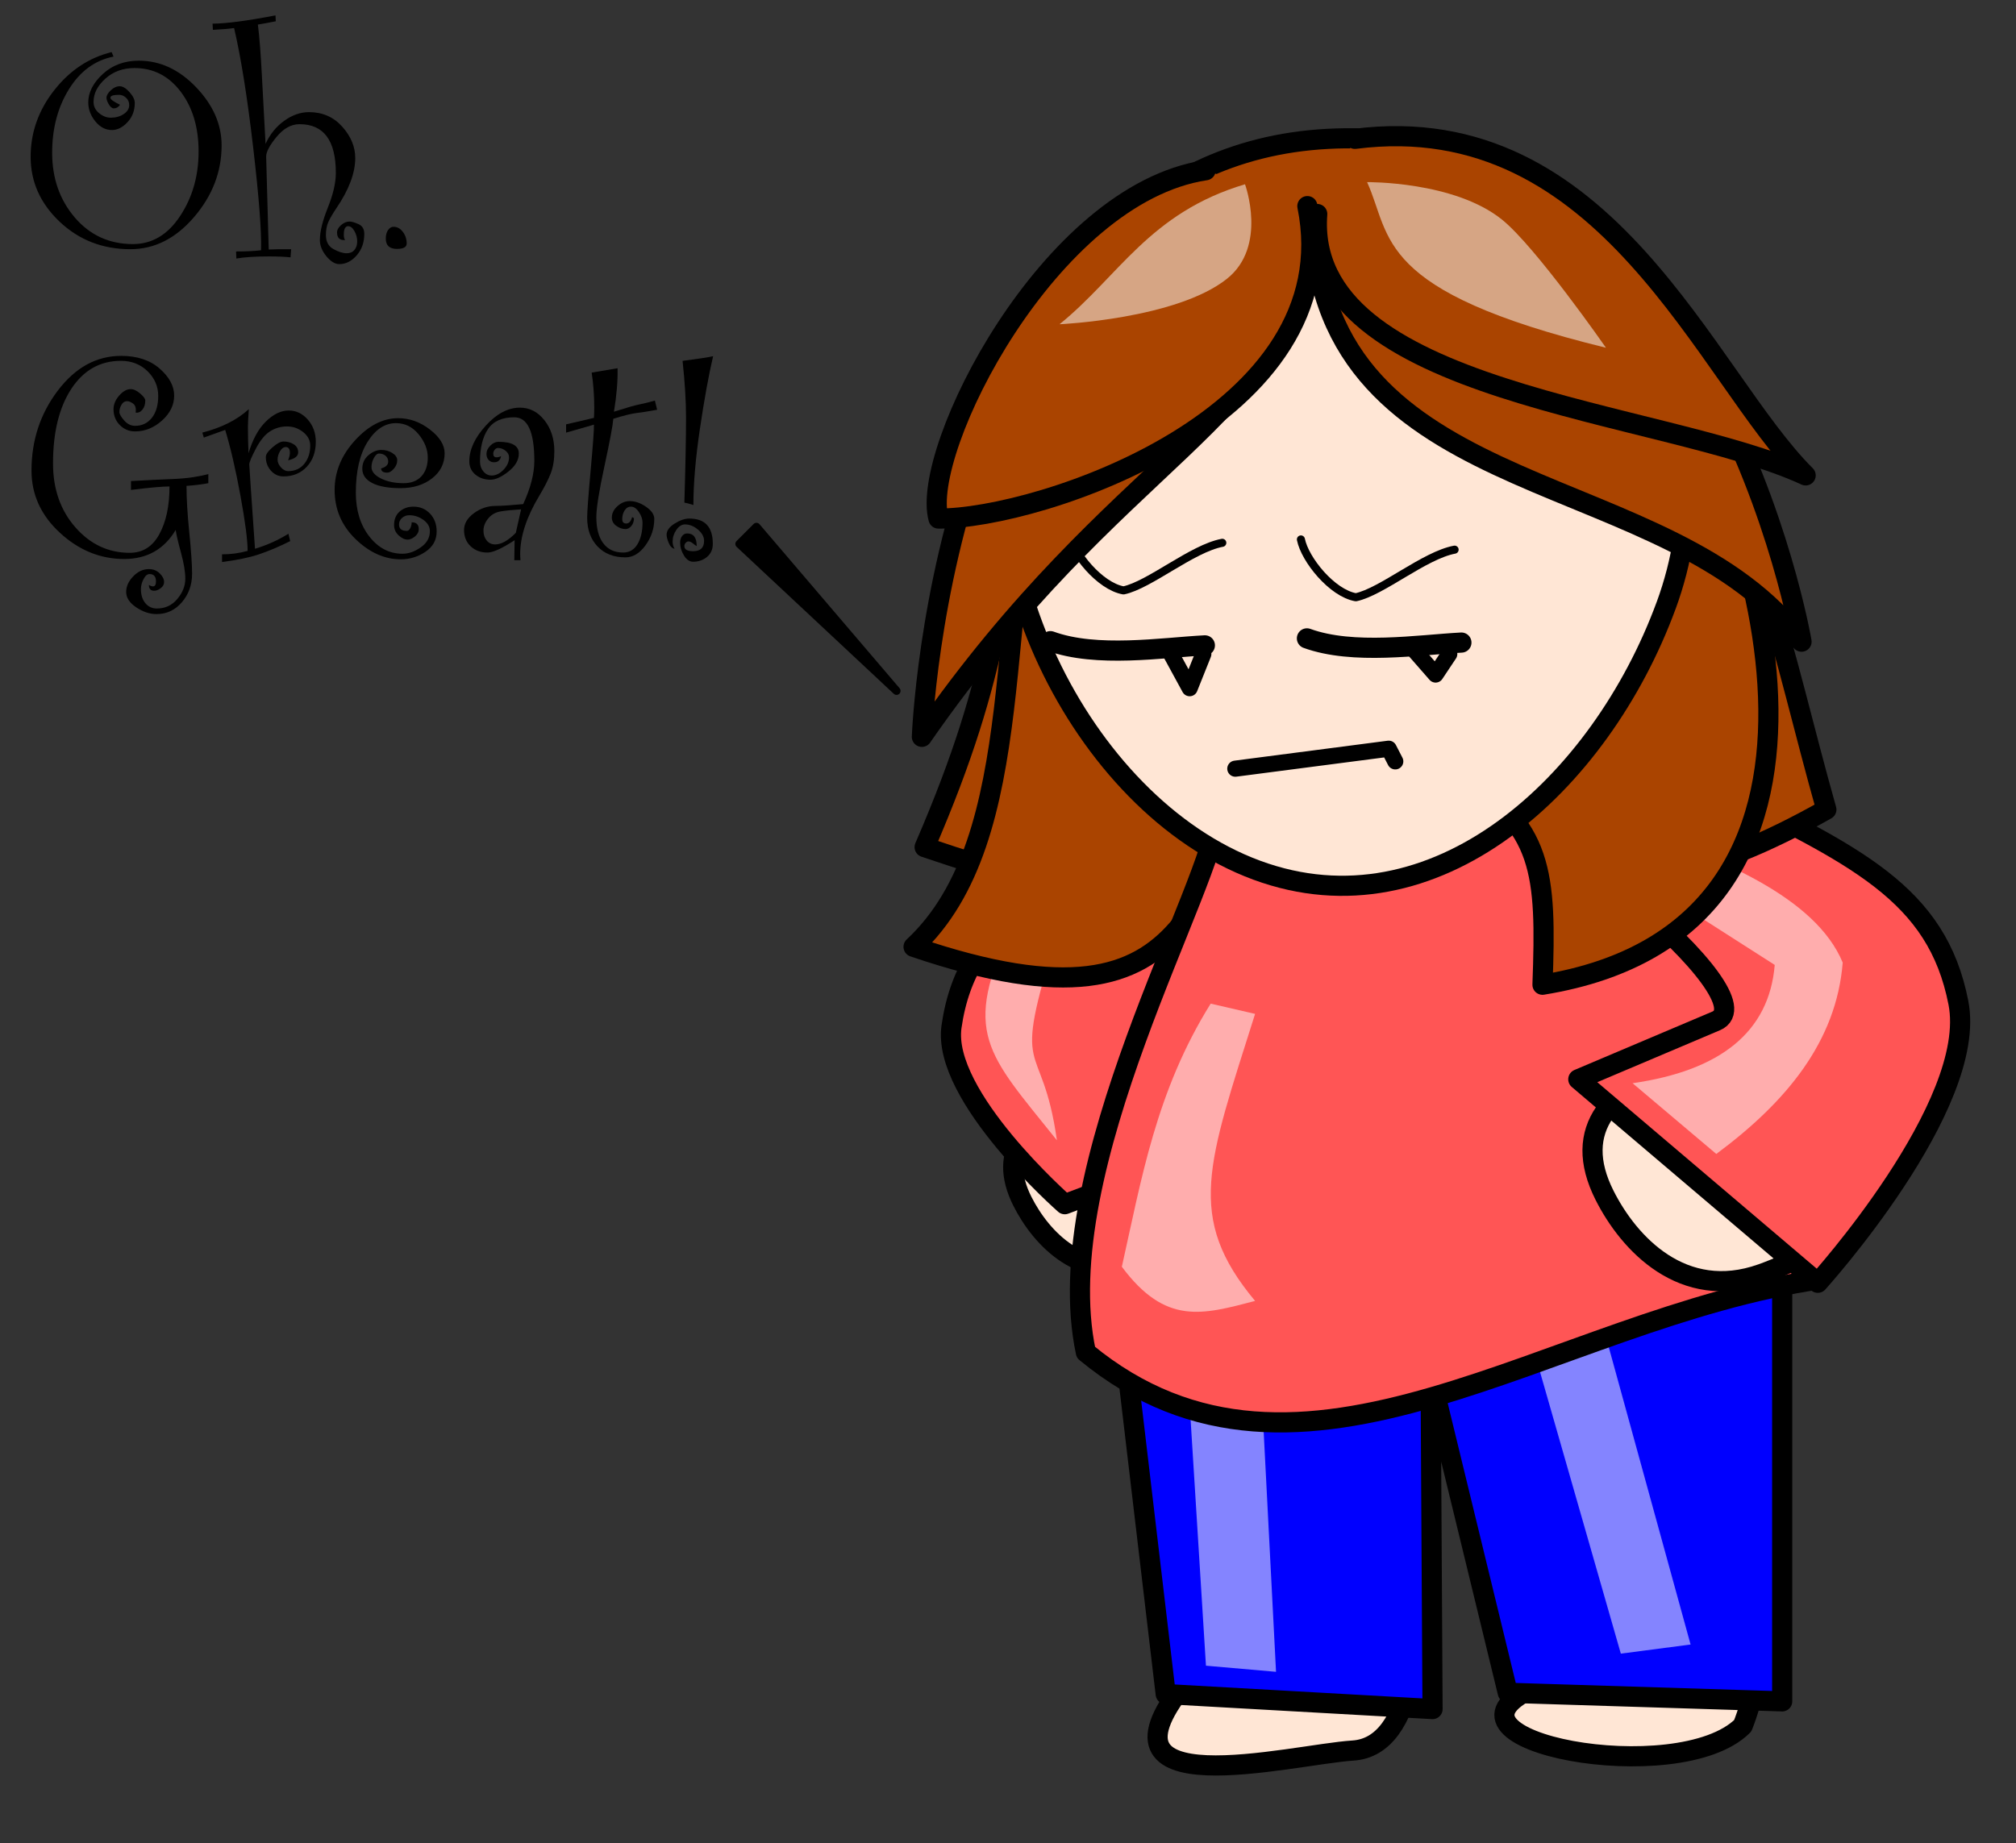
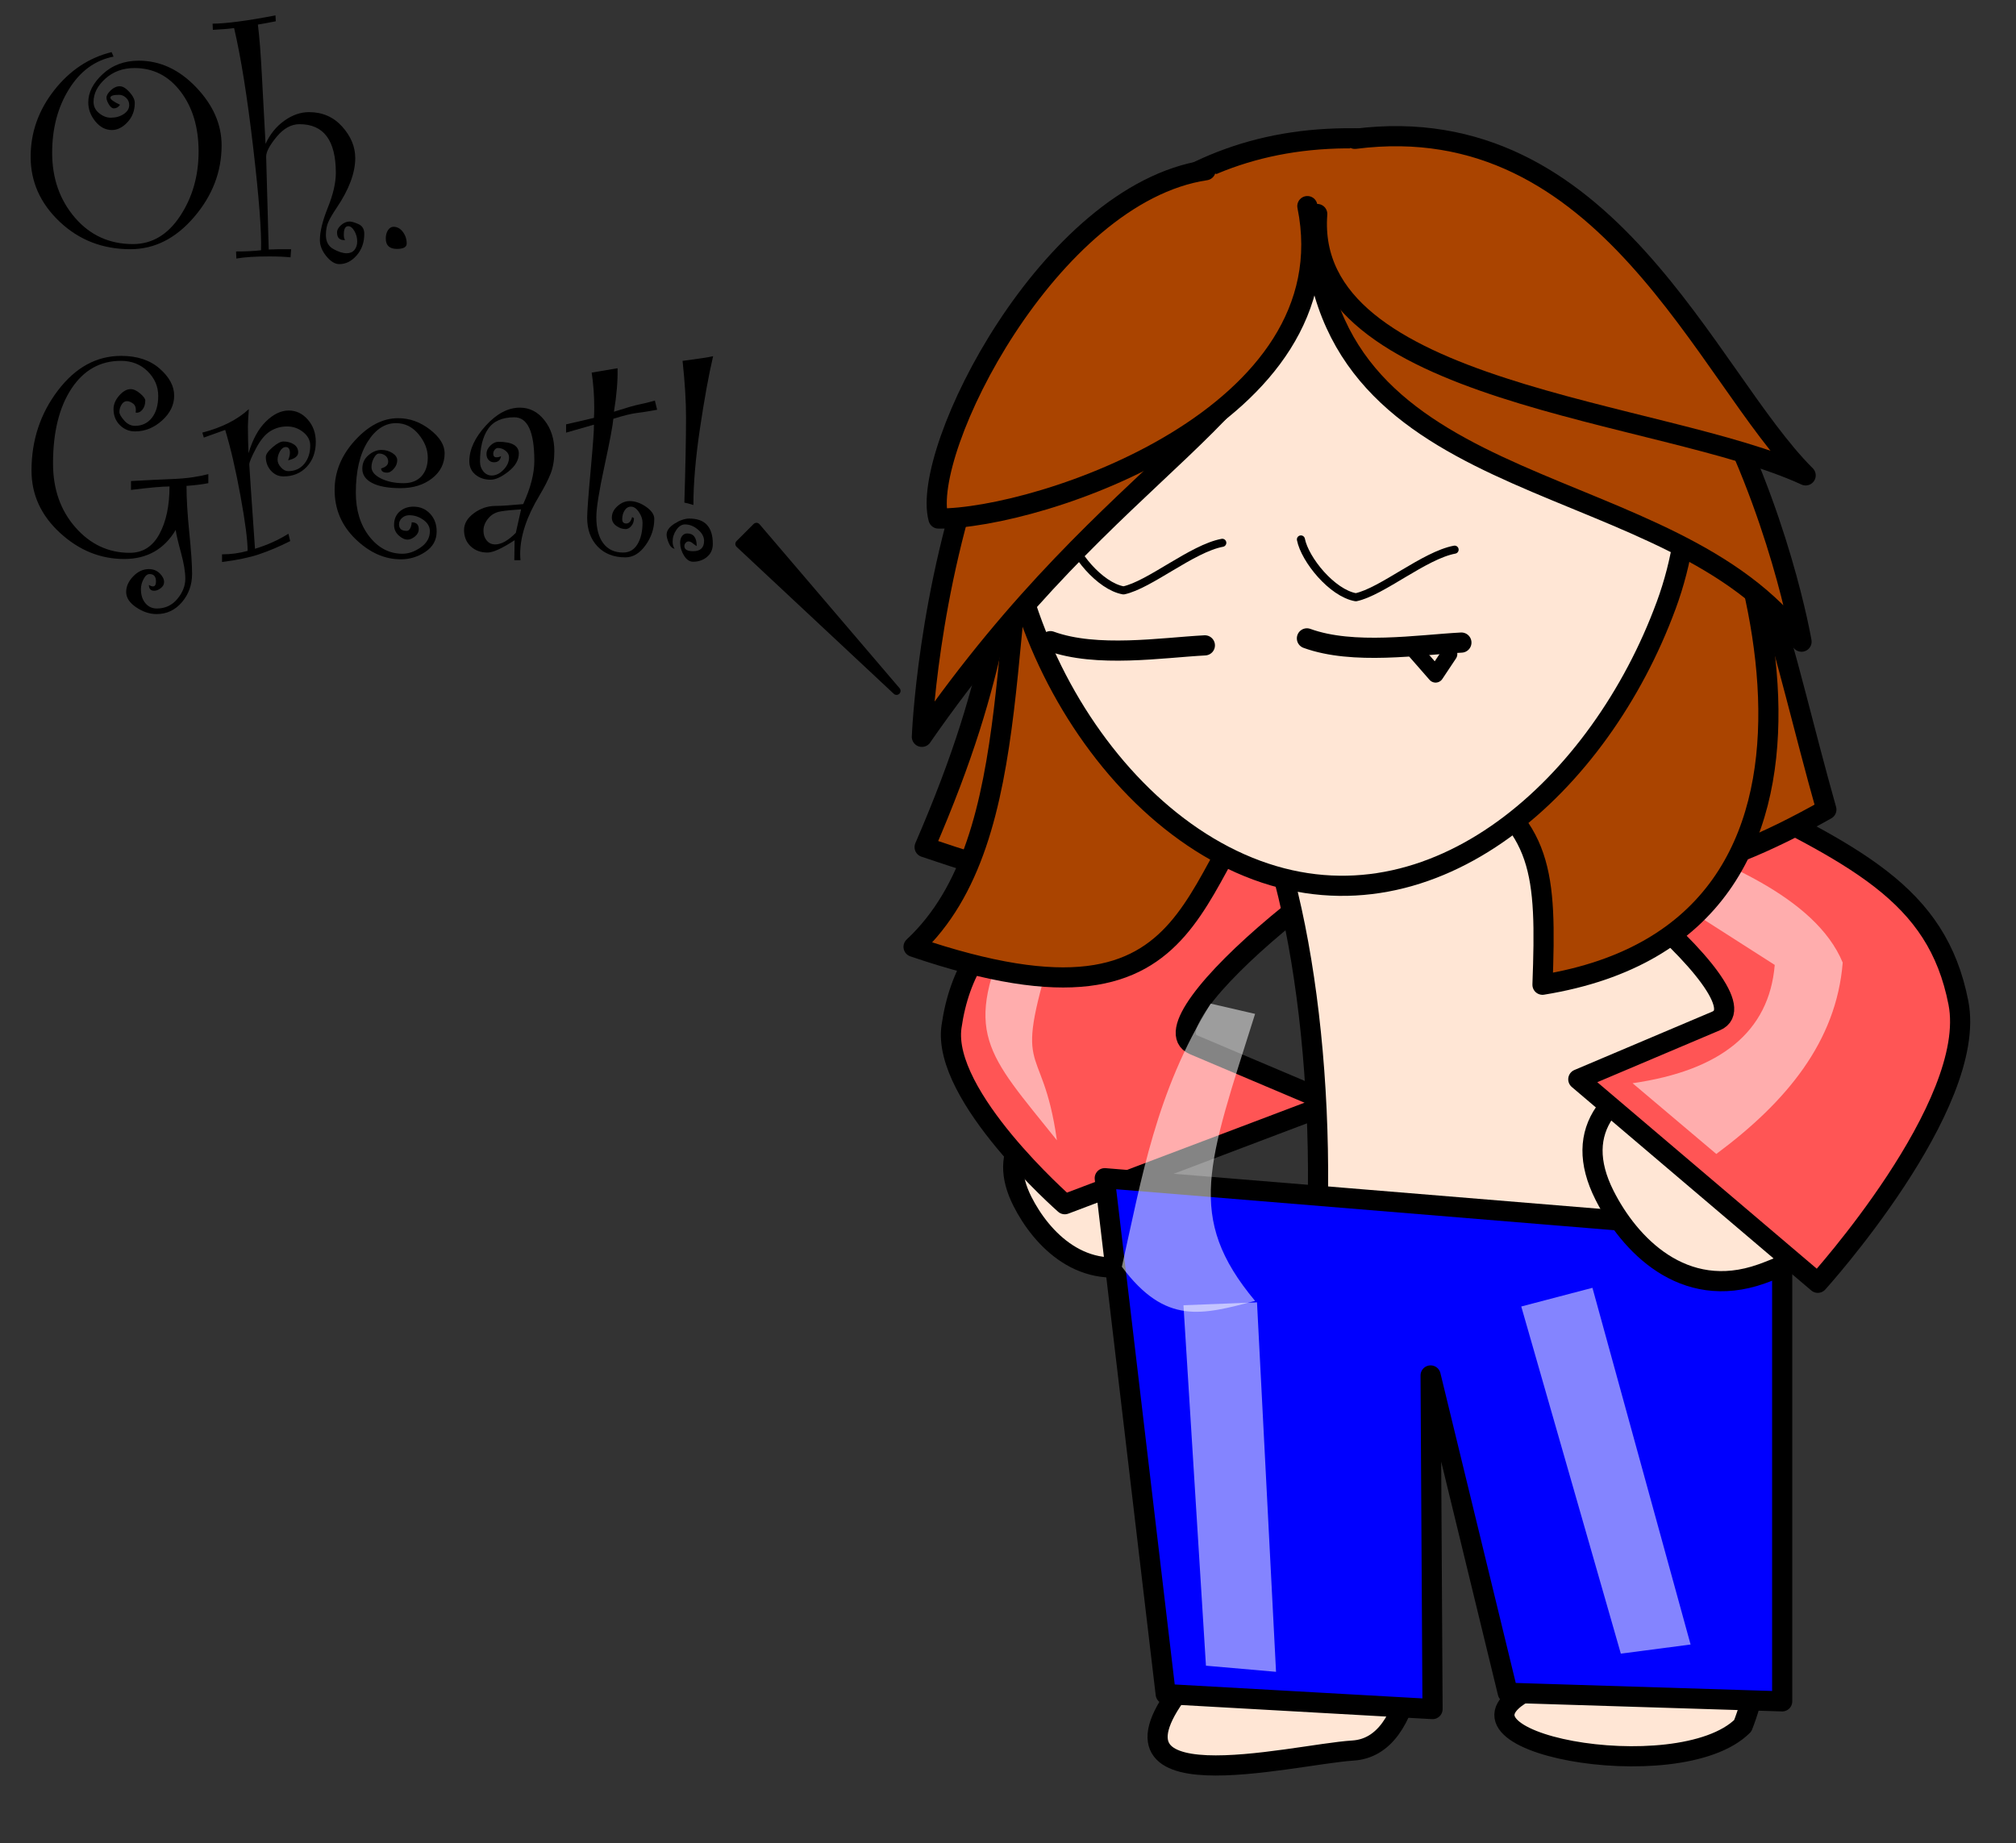
<svg xmlns="http://www.w3.org/2000/svg" xmlns:ns1="http://sodipodi.sourceforge.net/DTD/sodipodi-0.dtd" xmlns:ns2="http://www.inkscape.org/namespaces/inkscape" id="svg2" ns1:docname="Oh GREAT.svg" viewBox="0 0 500.19 457.46" version="1.1" ns2:version="0.48.4 r9939">
  <rect x="0" y="0" width="500.19" height="457.46" fill="#333333" stroke="none" />
  <ns1:namedview id="base" bordercolor="#666666" ns2:pageshadow="2" ns2:window-y="-8" fit-margin-left="0" pagecolor="#ffffff" ns2:window-height="745" ns2:window-maximized="1" ns2:zoom="1.05381" ns2:window-x="-8" showgrid="false" borderopacity="1.0" ns2:current-layer="g3017" ns2:cx="161.92868" ns2:cy="233.07664" fit-margin-top="0" fit-margin-right="0" fit-margin-bottom="0" ns2:window-width="1366" ns2:pageopacity="0.0" ns2:document-units="px" />
  <g id="layer1" ns2:label="Layer 1" ns2:groupmode="layer" transform="translate(-135.6 -483.48)">
    <g id="g2995">
      <g id="g3002">
        <g id="g3009" transform="translate(-131,85)">
          <g id="g3017">
            <path id="path3851" style="stroke-linejoin:round;stroke:#000000;stroke-linecap:round;stroke-width:5;fill:#ffe6d5" d="m569.89 701.76c-6.835 4.073-13.369 7.713-19.541 9.893-15.043 5.314-25.398-5.762-30.075-15.029-6.336-12.555 0.894-20.918 16.546-25.879" ns2:export-ydpi="300" ns1:nodetypes="cssc" ns2:export-filename="C:\Users\Samsung\Pictures\Drawings\chibi\path3824.png" ns2:connector-curvature="0" ns2:export-xdpi="300" />
            <path id="path3050" style="stroke-linejoin:round;stroke:#000000;stroke-linecap:round;stroke-width:5;fill:#ff5555" d="m639.34 593.69c-33.599 11.2-89.869 58.45-76.535 64.098l34.182 14.478-66.199 25.06s-30.57-26.805-28.108-44.05c3.908-27.372 25.272-36.564 62.395-54.63" ns2:export-ydpi="300" ns1:nodetypes="csccac" ns2:export-filename="C:\Users\Samsung\Pictures\Drawings\chibi\path3824.png" ns2:connector-curvature="0" ns2:export-xdpi="300" />
            <path id="path3824" style="stroke-linejoin:round;stroke:#000000;stroke-linecap:round;stroke-width:5;fill:#aa4400" d="m525.99 499.16c-13.011 49.438-10.165 63.691-29.979 109.55 77.072 26.271 63.067 2.785 92.306-23.191z" ns2:export-ydpi="300" ns1:nodetypes="cccc" ns2:connector-curvature="0" ns2:export-xdpi="300" />
            <path id="path3823" style="fill-opacity:.516;fill:#ffffff" d="m517.81 628.04c-12.758 26.901-6.363 31.688 11.02 53.425-3.765-26.687-11.728-13.709 0-50.881z" ns2:export-ydpi="300" ns1:nodetypes="cccc" ns2:export-filename="C:\Users\Samsung\Pictures\Drawings\chibi\path3824.png" ns2:connector-curvature="0" ns2:export-xdpi="300" />
            <path id="path3818" style="stroke-linejoin:round;stroke:#000000;stroke-linecap:round;stroke-width:5;fill:#aa4400" d="m525.99 499.16c-13.011 49.438-3.586 107.09-32.725 134.29 77.072 26.271 65.813-21.96 95.052-47.936z" ns2:export-ydpi="300" ns1:nodetypes="cccc" ns2:export-filename="C:\Users\Samsung\Pictures\Drawings\chibi\path3824.png" ns2:connector-curvature="0" ns2:export-xdpi="300" />
            <path id="path3036" style="stroke-linejoin:round;stroke:#000000;stroke-linecap:round;stroke-width:5;fill:#ffe6d5" d="m558.63 576.35c37.558 2.351 53.787 178.17 2.905 238.72-27.381 32.586 25.637 18.78 40.7 17.845 31.257-1.938 6.88-111.96 21.815-110.81l22.717 95.359c-27.819 13.096 36.294 25.213 52.225 9.295 20.359-51.509-12.052-225.96-9.046-242.38-33.543 2.138-75.024 12.599-131.32-8.043z" ns2:export-ydpi="300" ns1:nodetypes="cssccccc" ns2:export-filename="C:\Users\Samsung\Pictures\Drawings\chibi\path3824.png" ns2:connector-curvature="0" ns2:export-xdpi="300" />
            <path id="path3808" style="stroke-linejoin:round;stroke:#000000;stroke-linecap:round;stroke-width:5;fill:#0000ff" d="m540.7 690.87 15.124 128.02 66.205 3.726-0.481-82.793 19.148 78.752 68.083 2.128v-116z" ns2:export-ydpi="300" ns1:nodetypes="cccccccc" ns2:export-filename="C:\Users\Samsung\Pictures\Drawings\chibi\path3824.png" ns2:connector-curvature="0" ns2:export-xdpi="300" />
            <path id="path3879" style="fill-opacity:.516;fill:#ffffff" d="m560.23 722.4 5.578 89.452 17.389 1.52-4.721-91.692z" ns2:export-ydpi="300" ns2:export-filename="C:\Users\Samsung\Pictures\Drawings\chibi\path3824.png" ns2:connector-curvature="0" ns2:export-xdpi="300" />
            <path id="path3881" style="fill-opacity:.516;fill:#ffffff" d="m644.04 722.71 24.704 86.151 17.308-2.263-24.35-88.523z" ns2:export-ydpi="300" ns2:export-filename="C:\Users\Samsung\Pictures\Drawings\chibi\path3824.png" ns2:connector-curvature="0" ns2:export-xdpi="300" />
-             <path id="path3812" style="stroke-linejoin:round;stroke:#000000;stroke-linecap:round;stroke-width:5;fill:#ff5555" d="m568.8 599.95c-0.943 18.024-42.5 88.321-32.784 134.14 53.483 44.082 115.21-8.424 182.14-18.132-38.373-196.55-89.18-208.22-149.35-116.01z" ns2:export-ydpi="300" ns1:nodetypes="cccc" ns2:export-filename="C:\Users\Samsung\Pictures\Drawings\chibi\path3824.png" ns2:connector-curvature="0" ns2:export-xdpi="300" />
            <path id="path3806" style="stroke-linejoin:round;stroke:#000000;stroke-linecap:round;stroke-width:5;fill:#ffe6d5" d="m728.96 701.76c-8.854 5.298-17.319 10.032-25.314 12.868-19.487 6.913-32.902-7.495-38.96-19.549-8.207-16.331 1.158-27.21 21.434-33.663" ns2:export-ydpi="300" ns1:nodetypes="cssc" ns2:export-filename="C:\Users\Samsung\Pictures\Drawings\chibi\path3824.png" ns2:connector-curvature="0" ns2:export-xdpi="300" />
            <path id="path3810" style="stroke-linejoin:round;stroke:#000000;stroke-linecap:round;stroke-width:5;fill:#ff5555" d="m615.84 587.75c33.599 11.2 89.869 58.45 76.535 64.098l-34.182 14.478 59.417 50.501s39.864-44.052 34.889-69.49c-5.307-27.135-25.272-36.565-62.395-54.63" ns2:export-ydpi="300" ns1:nodetypes="csccac" ns2:export-filename="C:\Users\Samsung\Pictures\Drawings\chibi\path3824.png" ns2:connector-curvature="0" ns2:export-xdpi="300" />
            <path id="path3822" style="stroke-linejoin:round;stroke:#000000;stroke-linecap:round;stroke-width:5;fill:#aa4400" d="m678.28 487.92c25.049 37.963 30.328 72.083 41.459 111.47-62.583 35.339-70.232 4.02-91.328-8.761" ns2:export-ydpi="300" ns1:nodetypes="ccc" ns2:export-filename="C:\Users\Samsung\Pictures\Drawings\chibi\path3824.png" ns2:connector-curvature="0" ns2:export-xdpi="300" />
            <path id="path3885" style="fill-opacity:.516;fill:#ffffff" d="m663.61 610.23 43.32 27.714c-1.397 16.695-13.533 26.228-35.273 29.356l20.774 17.557c17.343-12.876 29.791-27.852 31.364-47.489-6.736-16.309-30.849-26.09-51.709-33.073z" ns2:export-ydpi="300" ns1:nodetypes="ccccccc" ns2:export-filename="C:\Users\Samsung\Pictures\Drawings\chibi\path3824.png" ns2:connector-curvature="0" ns2:export-xdpi="300" />
            <path id="path3820" style="stroke-linejoin:round;stroke:#000000;stroke-linecap:round;stroke-width:5;fill:#aa4400" d="m678.28 487.92c25.049 37.963 56.803 141.03-28.973 154.94 1.017-27.932 0.2-39.451-20.896-52.233" ns2:export-ydpi="300" ns1:nodetypes="ccc" ns2:export-filename="C:\Users\Samsung\Pictures\Drawings\chibi\path3824.png" ns2:connector-curvature="0" ns2:export-xdpi="300" />
            <path id="path2985" style="stroke-linejoin:round;stroke:#000000;stroke-linecap:round;stroke-width:5;fill:#ffe6d5" d="m679.97 548.77c-16.313 44.355-57.409 81.94-101.53 65.673-44.123-16.267-74.563-80.226-58.25-124.58 16.313-44.355 65.305-67.124 109.43-50.857 44.123 16.267 66.667 65.411 50.354 109.77z" ns2:export-ydpi="300" ns1:nodetypes="sssss" ns2:export-filename="C:\Users\Samsung\Pictures\Drawings\chibi\path3824.png" ns2:connector-curvature="0" ns2:export-xdpi="300" />
            <path id="path3821" d="m531.73 530.65c0.989 4.994 7.72 13.334 13.631 14.351 6.476-1.369 17.006-10.418 24.502-11.814" ns1:nodetypes="ccc" style="stroke-linejoin:round;stroke:#000000;stroke-linecap:round;stroke-width:2;fill:none" ns2:connector-curvature="0" />
-             <path id="path2991" d="m612.78 587.43-1.62-3.144-38.065 4.954" ns1:nodetypes="ccc" style="stroke-linejoin:round;stroke:#000000;stroke-linecap:round;stroke-width:4;fill:none" ns2:connector-curvature="0" />
            <path id="path3830" style="stroke-linejoin:round;stroke:#000000;stroke-linecap:round;stroke-width:5;fill:#aa4400" d="m495.33 581.34s5.298-143.38 100.72-148.4c95.427-5.019 117.53 124.78 117.53 124.78-32.201-43.574-115.9-33.59-120.93-100.72-7.347 46.198-48.525 54.01-97.325 124.33z" ns2:export-ydpi="300" ns1:nodetypes="czccc" ns2:export-filename="C:\Users\Samsung\Pictures\Drawings\chibi\path3824.png" ns2:connector-curvature="0" ns2:export-xdpi="300" />
            <path id="path3826" style="stroke-linejoin:round;stroke:#000000;stroke-linecap:round;stroke-width:5;fill:#aa4400" d="m590.97 449.63c10.554 52.176-66.58 77.686-91.524 77.537-4.604-16.805 27.491-80.622 66.291-86.438" ns2:export-ydpi="300" ns1:nodetypes="ccc" ns2:export-filename="C:\Users\Samsung\Pictures\Drawings\chibi\path3824.png" ns2:connector-curvature="0" ns2:export-xdpi="300" />
            <path id="path3828" style="stroke-linejoin:round;stroke:#000000;stroke-linecap:round;stroke-width:5;fill:#aa4400" d="m593.42 451.59c-3.408 44.899 85.706 48.432 121.18 64.866-24.725-24.608-49.236-91.555-111.84-83.517" ns2:export-ydpi="300" ns1:nodetypes="ccc" ns2:export-filename="C:\Users\Samsung\Pictures\Drawings\chibi\path3824.png" ns2:connector-curvature="0" ns2:export-xdpi="300" />
            <path id="path3883" style="fill-opacity:.516;fill:#ffffff" d="m566.98 647.55c-13.567 21.766-17.153 43.532-22.04 65.298 10.859 14.574 19.951 11.913 33.06 8.48-17.328-20.751-11.728-34.062 0-71.234z" ns2:export-ydpi="300" ns1:nodetypes="ccccc" ns2:export-filename="C:\Users\Samsung\Pictures\Drawings\chibi\path3824.png" ns2:connector-curvature="0" ns2:export-xdpi="300" />
-             <path id="path3887" style="fill-opacity:.516;fill:#ffffff" d="m575.5 444.21c-23.725 7.073-31.293 22.828-46.018 34.738 0 0 28.957-1.284 41.537-11.282 10.126-8.048 4.481-23.456 4.481-23.456z" ns2:export-ydpi="300" ns1:nodetypes="ccsc" ns2:export-filename="C:\Users\Samsung\Pictures\Drawings\chibi\path3824.png" ns2:connector-curvature="0" ns2:export-xdpi="300" />
-             <path id="path3889" style="fill-opacity:.516;fill:#ffffff" d="m605.79 443.68c6.178 13.556 1.673 26.997 59.265 41.101 0 0-17.374-25.006-25.77-31.784-11.876-9.588-33.495-9.316-33.495-9.316z" ns2:export-ydpi="300" ns1:nodetypes="ccsc" ns2:export-filename="C:\Users\Samsung\Pictures\Drawings\chibi\path3824.png" ns2:connector-curvature="0" ns2:export-xdpi="300" />
            <path id="path3038" ns1:nodetypes="ccc" style="stroke-linejoin:round;stroke:#000000;stroke-linecap:round;stroke-width:2;fill:none" ns2:connector-curvature="0" d="m589.37 532.35c0.989 4.994 7.72 13.334 13.631 14.351 6.476-1.369 17.006-10.418 24.502-11.814" />
            <g id="g3853" transform="matrix(.893 0 0 .894 73.58 79.867)">
              <path id="path3040" style="stroke-linejoin:round;stroke:#000000;stroke-linecap:round;stroke-width:5.596;fill:none" d="m550.91 535.54c-11.982 0.631-30.039 3.507-42.921-1.167" ns2:export-ydpi="300" ns1:nodetypes="cc" ns2:export-filename="C:\Users\Samsung\Pictures\Drawings\chibi\path3824.png" ns2:connector-curvature="0" ns2:export-xdpi="300" />
-               <path id="path3044" d="m540.99 536.99 5.694 10.438 3.796-9.489" style="stroke-linejoin:round;stroke:#000000;stroke-linecap:round;stroke-width:4.477;fill:none" ns2:connector-curvature="0" />
            </g>
            <g id="g3857" transform="matrix(.893 0 0 .894 71.037 77.323)">
              <path id="path2989" style="stroke-linejoin:round;stroke:#000000;stroke-linecap:round;stroke-width:5.596;fill:none" d="m625.03 537.61c-11.982 0.631-30.039 3.507-42.921-1.167" ns2:export-ydpi="300" ns1:nodetypes="cc" ns2:export-filename="C:\Users\Samsung\Pictures\Drawings\chibi\path3824.png" ns2:connector-curvature="0" ns2:export-xdpi="300" />
              <path id="path3046" d="m611.22 538.89 6.643 7.591 3.796-5.694" style="stroke-linejoin:round;stroke:#000000;stroke-linecap:round;stroke-width:4.477;fill:none" ns2:connector-curvature="0" />
            </g>
            <g id="text3825" style="fill:#000000">
              <path id="path3022" d="m296.38 424.48c-0.398 0.597-0.909 0.896-1.531 0.896-0.423 0-0.834-0.324-1.232-0.971-0.398-0.647-0.597-1.207-0.597-1.68-0-0.548 0.355-1.157 1.064-1.83 0.709-0.672 1.45-1.008 2.222-1.008 0.747 0 1.556 0.485 2.427 1.456 0.871 0.971 1.307 1.867 1.307 2.688-0 1.892-0.604 3.485-1.811 4.779s-2.495 1.942-3.865 1.942c-1.568 0-2.937-0.716-4.107-2.147-1.17-1.431-1.755-3.006-1.755-4.723-0-2.464 1.195-4.804 3.585-7.02 2.39-2.215 5.377-3.323 8.961-3.323 5.277 0 10.019 2.203 14.226 6.609 4.207 4.406 6.31 9.21 6.31 14.413-0 6.547-2.278 12.478-6.833 17.792-4.555 5.315-9.82 7.972-15.794 7.972-6.895 0-12.745-2.272-17.549-6.814-4.804-4.543-7.207-9.914-7.206-16.112-0-6.024 1.935-11.513 5.806-16.467 3.871-4.954 8.632-8.127 14.282-9.521l0.485 1.12c-4.58 0.896-8.264 3.585-11.052 8.065-2.788 4.481-4.182 9.746-4.182 15.794 0 6.348 1.879 11.712 5.638 16.093 3.759 4.381 8.563 6.572 14.413 6.572 4.73 0 8.625-2.315 11.687-6.945 3.062-4.63 4.593-9.97 4.593-16.018-0-5.999-1.481-10.953-4.443-14.861-2.962-3.908-6.783-5.862-11.463-5.862-2.863 0-5.271 0.878-7.225 2.632-1.954 1.755-2.931 3.678-2.931 5.769-0 1.12 0.461 2.054 1.382 2.8 0.921 0.747 1.879 1.12 2.875 1.12 1.27 0 2.352-0.305 3.248-0.915 0.896-0.61 1.344-1.35 1.344-2.222-0-0.722-0.261-1.325-0.784-1.811-0.523-0.485-1.095-0.728-1.718-0.728-1.444 0-2.166 0.237-2.166 0.709-0 0.423 0.797 1.008 2.39 1.755z" />
              <path id="path3024" d="m352.24 458.05c-1.344 0.1-2.016-0.523-2.016-1.867-0-0.647 0.336-1.263 1.008-1.848 0.672-0.585 1.369-0.877 2.091-0.877 0.498 0 1.232 0.212 2.203 0.635 0.971 0.423 1.456 1.232 1.456 2.427-0 2.116-0.629 3.896-1.886 5.34-1.257 1.444-2.695 2.166-4.313 2.166-1.07-0-2.141-0.653-3.211-1.96s-1.606-2.645-1.606-4.014c-0-2.091 0.66-4.779 1.979-8.065 1.319-3.286 1.979-6.149 1.979-8.588-0-8.065-3-12.098-8.999-12.098-2.066 0-3.964 1.046-5.694 3.136s-2.595 3.721-2.595 4.891c0.199 7.692 0.411 15.384 0.635 23.076 1.394-0.075 3.248-0.1 5.564-0.075l-0.149 2.016c-1.394-0.149-3.161-0.224-5.302-0.224-3.485 0-6.198 0.174-8.14 0.523l-0.075-1.755c2.464 0 4.53-0.1 6.198-0.299 0.149-4.605-0.504-13.137-1.96-25.596s-3.031-22.31-4.723-29.554c-1.07 0.174-2.825 0.324-5.265 0.448l-0.075-1.531c3.385-0.025 8.588-0.709 15.608-2.054l0.075 1.456c-1.842 0.373-3.323 0.647-4.443 0.821 0.373 2.863 0.709 7.169 1.008 12.919l0.896 16.691c1.095-2.39 2.639-4.3 4.63-5.732 1.991-1.431 4.045-2.147 6.161-2.147 3.336 0 6.08 1.201 8.233 3.603 2.153 2.402 3.23 4.997 3.23 7.785-0 3.709-1.556 7.854-4.667 12.434-0.921 1.369-1.587 2.508-1.998 3.417-0.411 0.909-0.616 1.998-0.616 3.267-0 1.643 0.629 2.807 1.886 3.491 1.257 0.685 2.346 1.027 3.267 1.027 0.821 0 1.462-0.274 1.923-0.821 0.46-0.548 0.691-1.257 0.691-2.128-0-0.896-0.23-1.749-0.691-2.558-0.461-0.809-0.977-1.214-1.55-1.214-0.722 0-1.083 0.697-1.083 2.091-0 0.672 0.112 1.12 0.336 1.344z" />
              <path id="path3026" d="m364.22 454.76c0.921 0 1.699 0.423 2.334 1.27 0.635 0.846 0.952 1.805 0.952 2.875-0 0.896-0.809 1.344-2.427 1.344-1.842 0-2.763-0.859-2.763-2.576-0-0.846 0.187-1.543 0.56-2.091 0.373-0.548 0.821-0.821 1.344-0.821z" />
              <path id="path3028" d="m318.29 518.39c-1.543 0.299-3.348 0.523-5.414 0.672-0 3.186 0.23 7.051 0.691 11.594 0.46 4.543 0.691 7.947 0.691 10.212-0 2.738-0.84 5.091-2.52 7.057-1.68 1.966-3.777 2.95-6.292 2.95-1.718-0-3.404-0.56-5.059-1.68s-2.483-2.39-2.483-3.809c-0-1.369 0.579-2.657 1.736-3.865 1.157-1.207 2.458-1.811 3.902-1.811 1.07-0 1.966 0.355 2.688 1.064 0.722 0.709 1.083 1.425 1.083 2.147-0 0.597-0.28 1.108-0.84 1.531-0.56 0.423-1.101 0.635-1.624 0.635-0.871-0-1.307-0.485-1.307-1.456 0.373 0.249 0.709 0.373 1.008 0.373 0.498-0 0.747-0.411 0.747-1.232-0-1.22-0.535-1.83-1.606-1.83-0.548-0-1.039 0.417-1.475 1.251-0.436 0.834-0.653 1.662-0.653 2.483-0 1.444 0.367 2.607 1.101 3.491 0.734 0.884 1.686 1.325 2.856 1.325 2.066-0 3.759-0.79 5.078-2.371 1.319-1.581 1.979-3.255 1.979-5.022-0-1.693-0.355-3.833-1.064-6.422-0.709-2.589-1.151-4.481-1.325-5.676-2.863 4.804-7.119 7.206-12.77 7.206-5.925 0-11.239-2.166-15.944-6.497-4.705-4.331-7.057-9.484-7.057-15.458 0-7.493 2.178-14.108 6.534-19.846 4.356-5.738 9.596-8.607 15.72-8.607 3.958 0 7.138 1.052 9.54 3.155 2.402 2.103 3.603 4.338 3.603 6.702-0 2.315-1.002 4.375-3.006 6.18-2.004 1.805-4.238 2.707-6.702 2.707-1.469 0-2.726-0.523-3.771-1.568s-1.568-2.365-1.568-3.958c-0-1.17 0.467-2.29 1.4-3.361 0.933-1.07 1.886-1.605 2.856-1.606 0.722 0 1.506 0.361 2.352 1.083 0.846 0.722 1.27 1.307 1.27 1.755-0 0.921-0.237 1.674-0.709 2.259-0.473 0.585-1.033 0.828-1.68 0.728 0.149-1.07-0.056-1.811-0.616-2.222-0.56-0.411-1.064-0.616-1.512-0.616-0.573 0-1.033 0.293-1.382 0.877-0.349 0.585-0.523 1.189-0.523 1.811-0 0.498 0.392 1.195 1.176 2.091 0.784 0.896 1.687 1.344 2.707 1.344 1.742 0 3.136-0.666 4.182-1.998 1.046-1.332 1.568-3.143 1.568-5.433-0-2.34-0.878-4.375-2.632-6.105-1.755-1.73-3.964-2.595-6.628-2.595-5.153 0-9.248 2.309-12.285 6.926-3.037 4.618-4.555 10.797-4.555 18.539-0 6.348 1.848 11.631 5.545 15.85 3.697 4.219 8.196 6.329 13.498 6.329 3.211 0 5.657-1.543 7.337-4.63 1.68-3.087 2.52-7.032 2.52-11.837-1.792 0-4.979 0.286-9.559 0.859v-2.203c4.555-0.249 7.872-0.411 9.951-0.485 2.079-0.075 3.889-0.23 5.433-0.467 1.543-0.236 2.813-0.492 3.809-0.765z" />
              <path id="path3030" d="m328.26 510.96c1.021-3.435 2.458-6.061 4.313-7.879 1.855-1.817 3.74-2.726 5.657-2.726 1.842 0 3.423 0.753 4.742 2.259 1.319 1.506 1.979 3.342 1.979 5.508-0 2.539-0.747 4.605-2.24 6.198-1.494 1.593-3.423 2.39-5.788 2.39-1.22 0-2.253-0.473-3.099-1.419-0.846-0.946-1.27-2.079-1.27-3.398-0-0.647 0.554-1.45 1.662-2.408 1.108-0.958 2.01-1.438 2.707-1.438 0.996 0 1.855 0.237 2.576 0.709 0.722 0.473 1.083 1.133 1.083 1.979-0 0.946-0.834 1.606-2.502 1.979 0.299-0.747 0.448-1.357 0.448-1.83-0-0.971-0.336-1.456-1.008-1.456-0.573 0-1.058 0.349-1.456 1.046-0.398 0.697-0.597 1.394-0.597 2.091-0 0.647 0.28 1.282 0.84 1.904 0.56 0.622 1.151 0.933 1.774 0.933 1.693 0 3.031-0.604 4.014-1.811 0.983-1.207 1.475-2.72 1.475-4.537-0-1.294-0.585-2.408-1.755-3.342-1.17-0.933-2.502-1.4-3.995-1.4-1.543 0-2.95 0.405-4.219 1.214-1.27 0.809-2.446 2.247-3.529 4.313-1.083 2.066-1.624 3.361-1.624 3.883-0 0.398 0.473 7.381 1.419 20.947 3.037-0.921 5.8-2.166 8.289-3.734l0.448 1.83c-2.788 1.394-5.377 2.489-7.767 3.286-2.39 0.797-5.439 1.431-9.148 1.904v-1.904c2.191 0 4.306-0.286 6.348-0.859-0-2.639-0.591-7.194-1.774-13.666-1.182-6.472-2.446-11.924-3.79-16.355l-5.302 1.904-0.373-1.232c4.829-1.245 8.675-3.186 11.538-5.825-0.149 2.116-0.224 3.572-0.224 4.369-0 2.191 0.05 4.381 0.149 6.572z" />
              <path id="path3032" d="m368.74 528.1c1.17 0 1.755 0.56 1.755 1.68-0 0.722-0.317 1.338-0.952 1.848-0.635 0.51-1.238 0.765-1.811 0.765-0.722 0-1.462-0.348-2.222-1.046-0.759-0.697-1.139-1.556-1.139-2.576-0-1.419 0.461-2.533 1.382-3.342 0.921-0.809 2.066-1.214 3.435-1.214 1.643 0 3.012 0.579 4.107 1.736 1.095 1.157 1.643 2.632 1.643 4.425-0 2.116-0.927 3.796-2.782 5.041s-3.889 1.867-6.105 1.867c-4.033 0-7.779-1.674-11.239-5.022-3.46-3.348-5.19-7.412-5.19-12.191-0-4.506 1.68-8.6 5.041-12.285 3.361-3.684 6.933-5.526 10.716-5.526 2.838 0 5.47 0.94 7.897 2.819s3.64 3.84 3.641 5.881c-0 2.539-1.039 4.618-3.118 6.236-2.079 1.618-4.686 2.427-7.823 2.427-3.037 0-5.377-0.423-7.02-1.27s-2.464-2.029-2.464-3.547c-0-1.369 0.51-2.489 1.531-3.361 1.021-0.871 2.091-1.307 3.211-1.307 0.996 0 1.898 0.255 2.707 0.765 0.809 0.51 1.214 1.114 1.214 1.811-0 0.747-0.28 1.444-0.84 2.091-0.56 0.647-1.101 0.971-1.624 0.971-1.021 0-1.531-0.348-1.531-1.046 1.17-0.324 1.755-0.884 1.755-1.68-0-0.622-0.224-1.114-0.672-1.475-0.448-0.361-0.983-0.541-1.606-0.541-0.448 0-0.871 0.367-1.27 1.101-0.398 0.734-0.597 1.487-0.597 2.259-0 1.095 0.778 2.035 2.334 2.819 1.556 0.784 3.441 1.176 5.657 1.176 1.892 0 3.361-0.573 4.406-1.718 1.046-1.145 1.568-2.688 1.568-4.63-0-2.016-0.759-3.946-2.278-5.788-1.518-1.842-3.385-2.763-5.601-2.763-2.763 0-5.115 1.55-7.057 4.649-1.942 3.099-2.913 7.3-2.912 12.602-0 4.381 1.114 8.003 3.342 10.866 2.228 2.863 4.972 4.294 8.233 4.294 1.518 0 3.031-0.529 4.537-1.587s2.259-2.396 2.259-4.014c-0-1.095-0.535-2.029-1.606-2.8-1.07-0.772-2.24-1.157-3.51-1.157-0.697 0-1.294 0.224-1.792 0.672-0.498 0.448-0.747 0.983-0.747 1.606-0 1.07 0.635 1.606 1.904 1.606 0.373 0 0.672-0.23 0.896-0.691 0.224-0.461 0.336-0.94 0.336-1.438z" />
              <path id="path3034" d="m390.92 511.67c-0.174 1.021-0.759 1.531-1.755 1.531-0.548 0-0.996-0.193-1.344-0.579-0.348-0.386-0.523-0.89-0.523-1.512-0-0.722 0.317-1.4 0.952-2.035 0.635-0.635 1.313-0.952 2.035-0.952 3.361 0 5.041 0.971 5.041 2.912-0 1.618-0.859 3.105-2.576 4.462-1.718 1.357-3.199 2.035-4.443 2.035-1.469 0-2.713-0.417-3.734-1.251-1.021-0.834-1.531-1.948-1.531-3.342 0-2.888 1.357-5.825 4.07-8.812 2.713-2.987 5.539-4.481 8.476-4.481 2.415 0 4.443 1.039 6.086 3.118 1.643 2.079 2.464 4.636 2.464 7.673-0 2.166-0.305 4.02-0.915 5.564-0.61 1.543-1.537 3.361-2.782 5.452-3.186 5.277-4.779 10.119-4.779 14.525-0 0.498 0.025 1.008 0.075 1.531h-1.531l0.075-4.966c-3.112 2.041-5.352 3.062-6.721 3.062-1.693 0-3.087-0.517-4.182-1.55-1.095-1.033-1.643-2.384-1.643-4.051 0-1.568 0.815-2.956 2.446-4.163s3.441-1.811 5.433-1.811c1.419 0 3.684-0.149 6.796-0.448 1.842-4.008 2.763-7.58 2.763-10.716-0-7.219-1.655-10.828-4.966-10.828-3.037 0-5.215 0.977-6.534 2.931-1.319 1.954-1.979 4.649-1.979 8.084-0 0.946 0.28 1.755 0.84 2.427 0.56 0.672 1.251 1.008 2.072 1.008 1.021 0 1.991-0.473 2.912-1.419 0.921-0.946 1.381-1.979 1.382-3.099-0-0.622-0.286-1.164-0.859-1.624-0.573-0.46-1.207-0.691-1.904-0.691-0.299 0-0.566 0.149-0.803 0.448-0.236 0.299-0.355 0.61-0.355 0.933-0 0.622 0.261 0.934 0.784 0.933 0.423 0 0.809-0.1 1.157-0.299zm4.966 13.218c-2.091 0.124-3.777 0.292-5.059 0.504-1.282 0.212-2.315 0.797-3.099 1.755-0.784 0.958-1.176 1.96-1.176 3.006-0 0.996 0.268 1.817 0.803 2.464 0.535 0.647 1.238 0.971 2.11 0.971 1.518 0 3.224-0.958 5.115-2.875z" />
              <path id="path3037" d="m429.64 500.17c-2.041 0.373-3.728 0.641-5.059 0.803-1.332 0.162-3.267 0.641-5.806 1.438-0.124 1.593-0.859 5.508-2.203 11.743-1.344 6.236-2.016 10.449-2.016 12.639-0 2.838 0.579 5.016 1.736 6.534 1.157 1.518 2.794 2.278 4.91 2.278 1.543 0 2.732-0.691 3.566-2.072 0.834-1.382 1.251-3.168 1.251-5.358-0-0.846-0.299-1.718-0.896-2.614-0.597-0.896-1.257-1.344-1.979-1.344-0.647 0-1.17 0.311-1.568 0.933-0.398 0.622-0.597 1.344-0.597 2.166-0 0.722 0.336 1.083 1.008 1.083 0.672 0 1.157-0.535 1.456-1.606l0.448 0.299c-0 0.772-0.218 1.413-0.653 1.923-0.436 0.51-0.902 0.765-1.4 0.765-0.821 0-1.599-0.268-2.334-0.803-0.734-0.535-1.101-1.214-1.101-2.035-0-1.07 0.467-2.022 1.4-2.856s1.935-1.251 3.006-1.251c1.369 0 2.732 0.473 4.089 1.419s2.035 1.942 2.035 2.987c-0 2.365-0.722 4.549-2.166 6.553-1.444 2.004-3.112 3.006-5.003 3.006-2.888 0-5.19-0.902-6.908-2.707s-2.576-4.188-2.576-7.15c0-1.469 0.292-5.42 0.877-11.855 0.585-6.435 0.853-10.175 0.803-11.22l-6.908 1.979v-2.054l6.908-1.606c0.05-0.747 0.075-1.618 0.075-2.614-0-2.962-0.212-5.837-0.635-8.625l6.422-1.083c0.075 3.112-0.224 6.709-0.896 10.791 3.112-0.996 5.215-1.599 6.31-1.811 1.095-0.212 2.377-0.529 3.846-0.952z" />
              <path id="path3039" d="m443.53 486.88c-1.095 4.68-2.184 10.667-3.267 17.96-1.083 7.294-1.624 13.616-1.624 18.968-0.921-0.299-1.668-0.498-2.24-0.597 0.274-9.086 0.411-16.143 0.411-21.171 0-4.008-0.286-8.675-0.859-14.002 3.858-0.498 6.385-0.884 7.58-1.157zm-9.559 47.794c-0.622-0.124-1.108-0.61-1.456-1.456-0.348-0.846-0.523-1.531-0.523-2.054 0-0.996 0.66-1.911 1.979-2.744s2.539-1.251 3.659-1.251c3.883 0 5.825 2.091 5.825 6.273-0 1.369-0.479 2.452-1.438 3.248-0.958 0.797-2.11 1.195-3.454 1.195-0.871-0-1.624-0.51-2.259-1.531-0.635-1.021-0.952-2.091-0.952-3.211-0-0.672 0.162-1.22 0.485-1.643 0.324-0.423 0.747-0.635 1.27-0.635 1.568 0 2.352 1.046 2.352 3.136-0.249-0.124-0.566-0.348-0.952-0.672-0.386-0.324-0.753-0.485-1.101-0.485-0.249 0-0.479 0.118-0.691 0.355-0.212 0.236-0.317 0.504-0.317 0.803 0 0.846 0.722 1.27 2.166 1.27 1.817 0 2.726-0.859 2.726-2.576-0-0.996-0.504-1.923-1.512-2.782-1.008-0.859-2.085-1.288-3.23-1.288-0.797 0-1.506 0.448-2.128 1.344-0.622 0.896-0.933 1.867-0.933 2.912 0 0.697 0.162 1.294 0.485 1.792z" />
            </g>
            <path id="path3849" ns1:nodetypes="cccc" style="stroke-linejoin:round;stroke:#000000;stroke-linecap:round;stroke-width:2;fill:#000000" ns2:connector-curvature="0" d="m489.04 569.93-38.994-36.465 4.238-4.24z" />
          </g>
        </g>
      </g>
    </g>
  </g>
</svg>